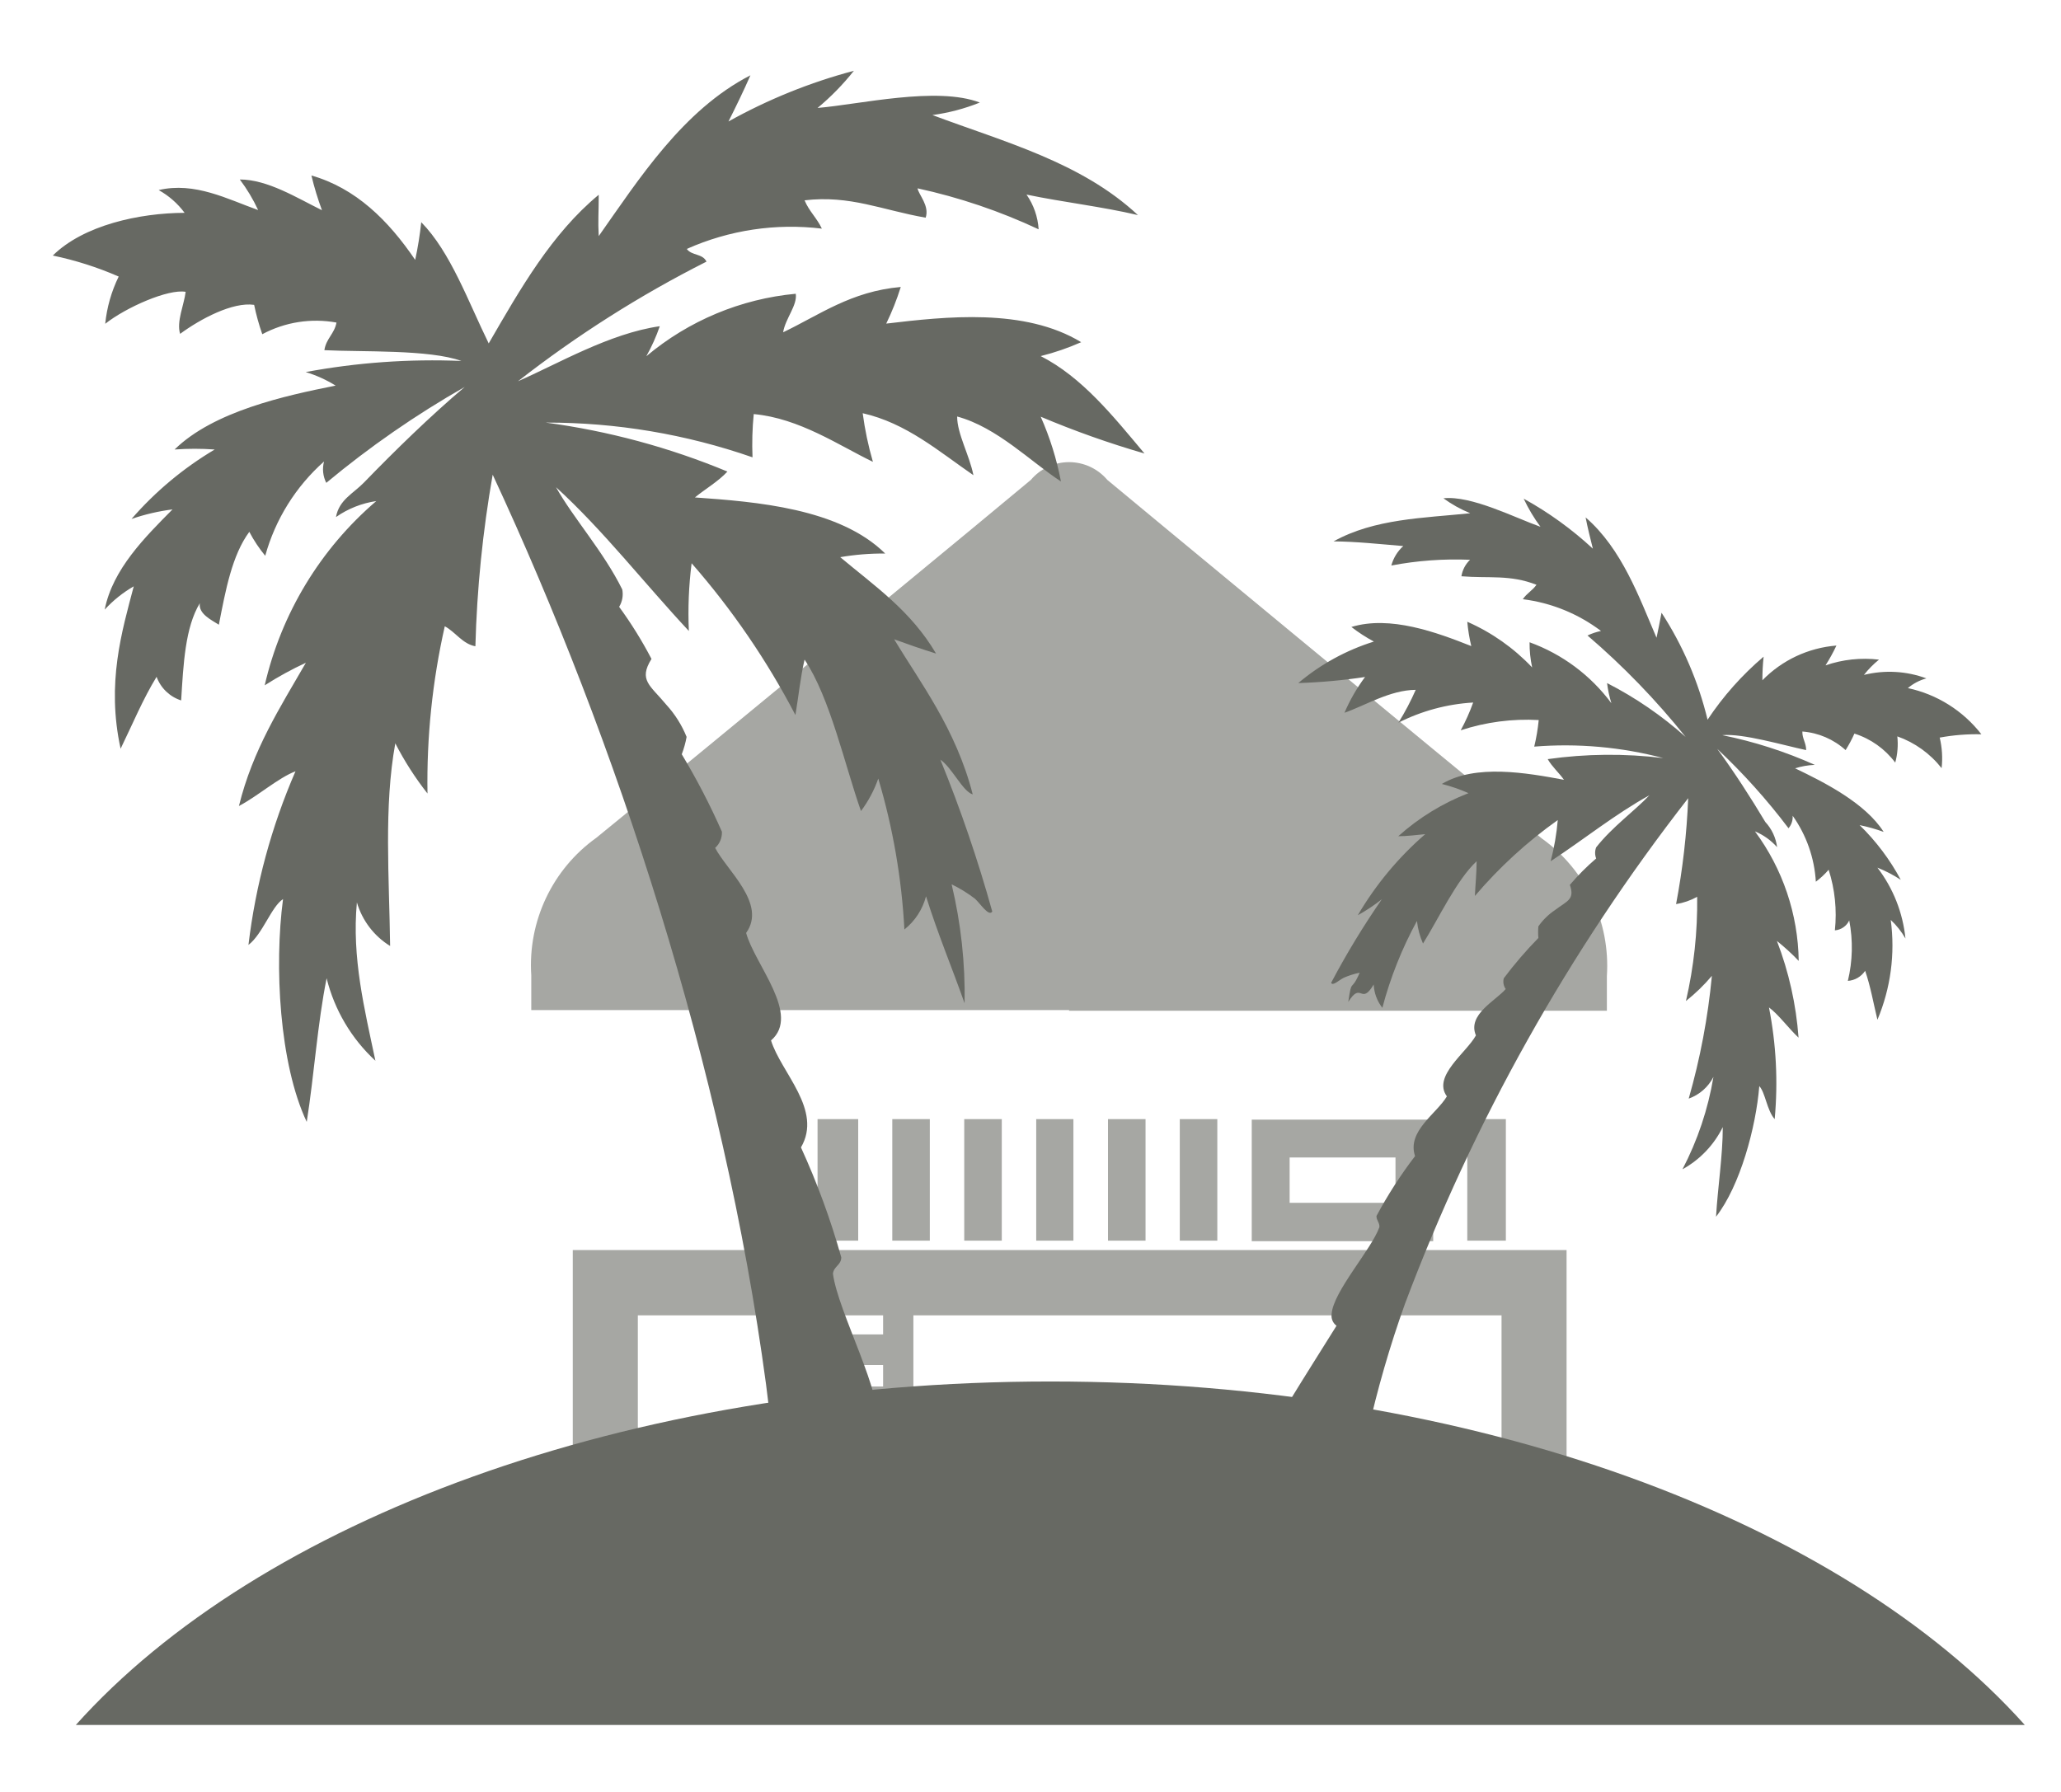
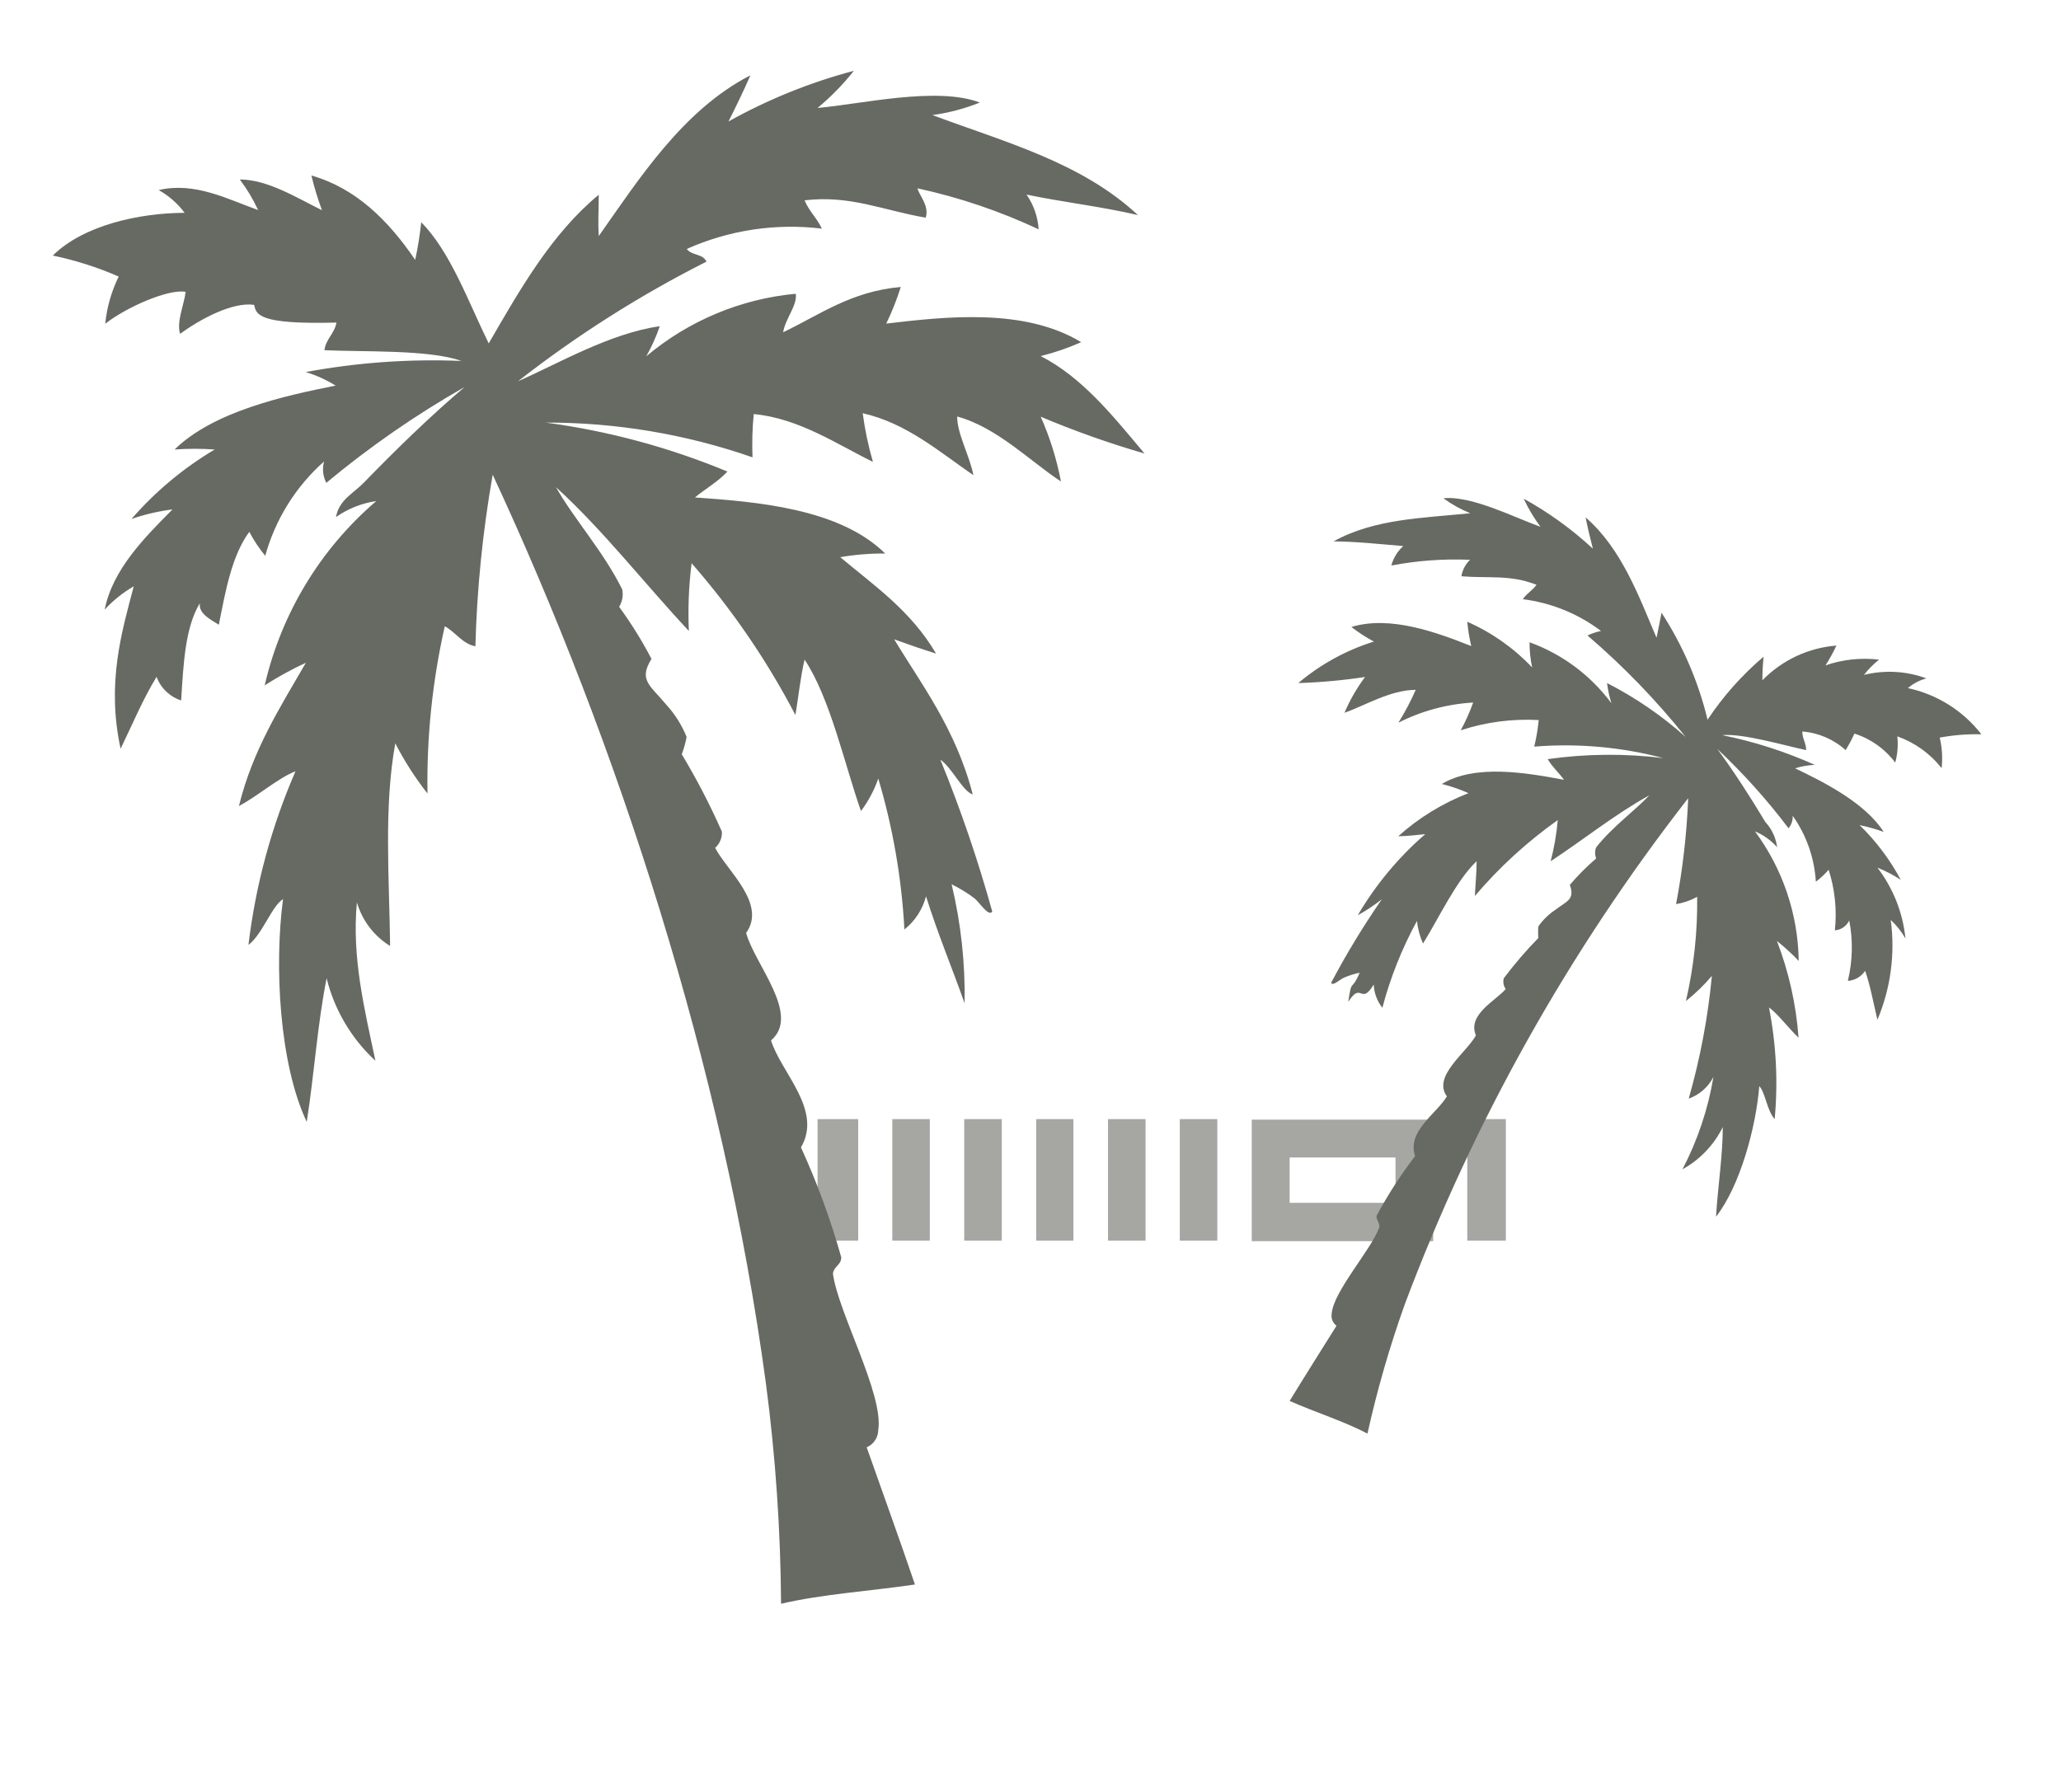
<svg xmlns="http://www.w3.org/2000/svg" xmlns:ns1="http://www.bohemiancoding.com/sketch/ns" width="115px" height="100px" viewBox="0 0 115 100" version="1.1">
  <title>image-missing</title>
  <desc>Created with Sketch.</desc>
  <defs />
  <g id="Page-1" stroke="none" stroke-width="1" fill="none" fill-rule="evenodd" ns1:type="MSPage">
    <g id="bilde_mangler_6" ns1:type="MSLayerGroup" transform="translate(2, 3)">
-       <path d="M29.96,66.759 L29.96,77.913 L33.59,77.002 L33.59,70.403 L41.234,70.403 L41.234,77.002 L42.923,77.002 L42.923,76.033 L47.276,76.033 L47.276,77.002 L48.965,77.002 L48.965,70.403 L81.783,70.403 L81.783,77.661 L85.412,78.514 L85.412,66.759 L29.96,66.759 L29.96,66.759 Z M47.276,74.376 L42.933,74.376 L42.933,73.175 L47.276,73.175 L47.276,74.376 L47.276,74.376 Z M47.276,71.469 L42.933,71.469 L42.933,70.403 L47.276,70.403 L47.276,71.479 L47.276,71.469 Z M57.652,53.367 L27.644,53.367 L27.644,51.429 C27.447,48.412 28.82,45.507 31.273,43.754 C37.228,38.908 54.718,24.469 55.519,23.781 C56.051,23.153 56.831,22.79 57.652,22.79 C58.474,22.79 59.254,23.153 59.786,23.781 C60.596,24.459 78.076,38.928 84.032,43.792 C86.485,45.546 87.858,48.45 87.661,51.467 L87.661,53.406 L57.652,53.406 L57.652,53.367 Z" id="Shape" fill="#A6A7A3" ns1:type="MSShapeGroup" />
      <path d="M67.845,59.482 L67.845,66.265 L77.97,66.265 L77.97,59.482 L67.845,59.482 L67.845,59.482 Z M75.856,64.124 L69.959,64.124 L69.959,61.594 L75.866,61.594 L75.866,64.124 L75.856,64.124 Z M79.872,66.236 L79.872,59.453 L82.024,59.453 L82.024,66.236 L79.881,66.236 L79.872,66.236 Z M63.83,66.236 L63.83,59.453 L65.924,59.453 L65.924,66.236 L63.839,66.236 L63.83,66.236 Z M47.788,66.236 L47.788,59.453 L49.882,59.453 L49.882,66.236 L47.798,66.236 L47.788,66.236 Z M51.803,66.236 L51.803,59.453 L53.898,59.453 L53.898,66.236 L51.803,66.236 L51.803,66.236 Z M43.618,66.236 L43.618,59.453 L45.886,59.453 L45.886,66.236 L43.618,66.236 L43.618,66.236 Z M55.819,66.236 L55.819,59.453 L57.894,59.453 L57.894,66.236 L55.819,66.236 L55.819,66.236 Z M59.824,66.236 L59.824,59.453 L61.919,59.453 L61.919,66.236 L59.824,66.236 L59.824,66.236 Z" id="Shape" fill="#A6A7A3" ns1:type="MSShapeGroup" />
-       <path d="M55.278,7.859 C55.676,8.431 55.91,9.101 55.954,9.797 C53.794,8.784 51.527,8.016 49.197,7.51 C49.265,7.879 49.873,8.479 49.651,9.148 C47.209,8.722 45.433,7.879 42.894,8.179 C43.145,8.789 43.57,9.148 43.859,9.759 C41.291,9.446 38.686,9.838 36.321,10.892 C36.601,11.28 37.199,11.135 37.421,11.6 C33.706,13.476 30.183,15.713 26.901,18.277 C29.121,17.308 32.016,15.602 34.815,15.205 C34.615,15.785 34.363,16.346 34.063,16.881 C36.425,14.896 39.334,13.679 42.402,13.393 C42.499,14.042 41.823,14.769 41.697,15.544 C43.724,14.575 45.491,13.257 48.261,13.015 C48.042,13.716 47.771,14.399 47.45,15.059 C50.79,14.662 55.172,14.178 58.328,16.096 C57.599,16.419 56.843,16.679 56.069,16.872 C58.386,18.054 60.114,20.225 61.861,22.308 C59.892,21.738 57.958,21.052 56.069,20.254 C56.583,21.411 56.961,22.624 57.199,23.868 C55.529,22.783 53.637,20.845 51.407,20.244 C51.407,21.213 52.093,22.395 52.315,23.519 C50.384,22.192 48.579,20.612 46.137,20.06 C46.258,20.977 46.449,21.885 46.707,22.773 C44.834,21.872 42.614,20.341 40.057,20.108 C39.978,20.91 39.956,21.716 39.989,22.521 C36.28,21.23 32.381,20.574 28.455,20.583 C31.937,21.049 35.344,21.967 38.589,23.316 C38.068,23.878 37.354,24.285 36.775,24.76 C40.182,25.002 44.834,25.361 47.392,27.89 C46.551,27.883 45.712,27.951 44.883,28.093 C46.813,29.712 48.811,31.068 50.23,33.472 C49.438,33.229 48.666,32.958 47.894,32.677 C49.323,35.061 51.34,37.668 52.276,41.331 C51.716,41.166 51.128,39.848 50.471,39.393 C51.6,42.16 52.567,44.992 53.367,47.872 C53.164,48.163 52.711,47.436 52.402,47.155 C51.996,46.842 51.56,46.573 51.099,46.351 C51.619,48.524 51.862,50.754 51.823,52.989 C51.06,50.838 50.384,49.268 49.67,47.019 C49.478,47.751 49.055,48.401 48.464,48.87 C48.311,46.015 47.822,43.188 47.006,40.449 C46.779,41.099 46.453,41.711 46.041,42.261 C45.143,39.722 44.323,35.943 42.894,33.811 C42.663,34.78 42.556,35.875 42.383,36.902 C40.794,33.858 38.85,31.015 36.591,28.433 C36.432,29.686 36.381,30.95 36.437,32.212 C33.956,29.557 31.659,26.591 29.024,24.188 C29.989,25.913 31.678,27.783 32.721,29.896 C32.786,30.229 32.724,30.575 32.547,30.865 C33.221,31.787 33.824,32.759 34.352,33.772 C33.609,34.964 34.285,35.245 35.182,36.331 C35.662,36.856 36.044,37.463 36.311,38.123 C36.252,38.454 36.161,38.779 36.041,39.092 C36.878,40.484 37.626,41.927 38.281,43.414 C38.297,43.757 38.159,44.088 37.904,44.316 C38.56,45.585 40.8,47.436 39.632,49.064 C40.124,50.847 42.692,53.628 41.022,55.063 C41.582,56.865 43.917,58.939 42.692,61.032 C43.599,63.015 44.351,65.066 44.941,67.166 C44.941,67.602 44.525,67.661 44.477,68.077 C44.757,70.229 47.315,74.803 47.006,76.799 C47.001,77.222 46.747,77.603 46.359,77.768 C47.257,80.326 48.174,82.836 49.052,85.424 C46.572,85.792 43.898,85.957 41.582,86.499 C41.556,82.4 41.276,78.305 40.742,74.241 C38.367,56.555 32.412,38.356 25.491,23.49 C24.935,26.654 24.612,29.854 24.526,33.065 C23.812,32.939 23.416,32.27 22.818,31.95 C22.126,35.011 21.802,38.144 21.853,41.282 C21.166,40.409 20.564,39.471 20.057,38.482 C19.411,42.019 19.719,45.963 19.768,49.791 C18.871,49.239 18.211,48.372 17.914,47.359 C17.625,50.45 18.339,53.309 18.947,56.196 C17.61,54.963 16.663,53.363 16.225,51.593 C15.714,54.123 15.53,56.991 15.115,59.608 C13.581,56.361 13.301,50.886 13.793,47.174 C13.137,47.601 12.664,49.113 11.863,49.733 C12.262,46.391 13.147,43.127 14.488,40.042 C13.523,40.41 12.384,41.428 11.332,41.98 C12.104,38.831 13.639,36.466 15.067,33.985 C14.274,34.353 13.507,34.774 12.77,35.245 C13.694,31.237 15.876,27.632 18.995,24.963 C18.187,25.081 17.417,25.386 16.747,25.855 C16.92,24.886 17.712,24.547 18.32,23.917 C20.038,22.143 22.026,20.205 23.928,18.596 C21.202,20.148 18.618,21.938 16.206,23.946 C16.018,23.578 15.973,23.153 16.081,22.754 C14.503,24.153 13.364,25.981 12.799,28.016 C12.458,27.602 12.16,27.154 11.911,26.679 C10.946,27.987 10.588,29.935 10.212,31.863 C9.807,31.601 9.063,31.262 9.15,30.661 C8.33,32.018 8.233,34.053 8.108,36.088 C7.473,35.884 6.967,35.398 6.737,34.77 C5.975,36.011 5.386,37.435 4.73,38.782 C3.928,35.119 4.807,32.212 5.463,29.721 C4.859,30.068 4.312,30.506 3.842,31.02 C4.286,28.762 6.1,26.969 7.625,25.428 C6.846,25.527 6.08,25.705 5.338,25.961 C6.669,24.429 8.237,23.12 9.98,22.085 C9.235,22.031 8.486,22.031 7.741,22.085 C9.922,19.953 13.899,19.081 16.727,18.519 C16.206,18.195 15.645,17.941 15.057,17.763 C17.921,17.23 20.835,17.022 23.744,17.143 C21.949,16.494 18.214,16.649 16.1,16.542 C16.196,15.893 16.66,15.631 16.775,15.001 C15.362,14.743 13.903,14.971 12.635,15.651 C12.447,15.116 12.295,14.568 12.181,14.013 C10.984,13.838 9.179,14.798 8.05,15.631 C7.838,14.943 8.272,14.013 8.359,13.286 C7.394,13.112 5.038,14.148 3.871,15.069 C3.963,14.153 4.218,13.26 4.623,12.433 C3.441,11.917 2.209,11.524 0.946,11.261 C2.664,9.565 5.772,8.886 8.301,8.877 C7.914,8.355 7.42,7.922 6.853,7.607 C8.87,7.132 10.714,8.121 12.403,8.722 C12.124,8.118 11.781,7.546 11.38,7.016 C12.934,7.016 14.565,8.043 15.965,8.731 C15.73,8.098 15.533,7.45 15.376,6.793 C17.847,7.501 19.661,9.284 21.167,11.503 C21.317,10.808 21.43,10.106 21.505,9.4 C23.146,11.076 24.111,13.8 25.269,16.164 C27.036,13.112 28.783,10.04 31.408,7.869 C31.408,8.896 31.36,9.322 31.408,10.175 C33.638,7.016 36.099,3.14 39.873,1.202 C39.487,2.084 39.072,2.936 38.647,3.779 C40.854,2.548 43.204,1.597 45.645,0.95 C45.043,1.71 44.364,2.405 43.618,3.024 C45.954,2.83 50.269,1.802 52.672,2.723 C51.822,3.065 50.934,3.299 50.027,3.421 C54.033,4.923 58.328,6.047 61.494,9.003 C59.477,8.528 57.324,8.286 55.278,7.859 L55.278,7.859 Z" id="Shape" fill="#676963" ns1:type="MSShapeGroup" />
+       <path d="M55.278,7.859 C55.676,8.431 55.91,9.101 55.954,9.797 C53.794,8.784 51.527,8.016 49.197,7.51 C49.265,7.879 49.873,8.479 49.651,9.148 C47.209,8.722 45.433,7.879 42.894,8.179 C43.145,8.789 43.57,9.148 43.859,9.759 C41.291,9.446 38.686,9.838 36.321,10.892 C36.601,11.28 37.199,11.135 37.421,11.6 C33.706,13.476 30.183,15.713 26.901,18.277 C29.121,17.308 32.016,15.602 34.815,15.205 C34.615,15.785 34.363,16.346 34.063,16.881 C36.425,14.896 39.334,13.679 42.402,13.393 C42.499,14.042 41.823,14.769 41.697,15.544 C43.724,14.575 45.491,13.257 48.261,13.015 C48.042,13.716 47.771,14.399 47.45,15.059 C50.79,14.662 55.172,14.178 58.328,16.096 C57.599,16.419 56.843,16.679 56.069,16.872 C58.386,18.054 60.114,20.225 61.861,22.308 C59.892,21.738 57.958,21.052 56.069,20.254 C56.583,21.411 56.961,22.624 57.199,23.868 C55.529,22.783 53.637,20.845 51.407,20.244 C51.407,21.213 52.093,22.395 52.315,23.519 C50.384,22.192 48.579,20.612 46.137,20.06 C46.258,20.977 46.449,21.885 46.707,22.773 C44.834,21.872 42.614,20.341 40.057,20.108 C39.978,20.91 39.956,21.716 39.989,22.521 C36.28,21.23 32.381,20.574 28.455,20.583 C31.937,21.049 35.344,21.967 38.589,23.316 C38.068,23.878 37.354,24.285 36.775,24.76 C40.182,25.002 44.834,25.361 47.392,27.89 C46.551,27.883 45.712,27.951 44.883,28.093 C46.813,29.712 48.811,31.068 50.23,33.472 C49.438,33.229 48.666,32.958 47.894,32.677 C49.323,35.061 51.34,37.668 52.276,41.331 C51.716,41.166 51.128,39.848 50.471,39.393 C51.6,42.16 52.567,44.992 53.367,47.872 C53.164,48.163 52.711,47.436 52.402,47.155 C51.996,46.842 51.56,46.573 51.099,46.351 C51.619,48.524 51.862,50.754 51.823,52.989 C51.06,50.838 50.384,49.268 49.67,47.019 C49.478,47.751 49.055,48.401 48.464,48.87 C48.311,46.015 47.822,43.188 47.006,40.449 C46.779,41.099 46.453,41.711 46.041,42.261 C45.143,39.722 44.323,35.943 42.894,33.811 C42.663,34.78 42.556,35.875 42.383,36.902 C40.794,33.858 38.85,31.015 36.591,28.433 C36.432,29.686 36.381,30.95 36.437,32.212 C33.956,29.557 31.659,26.591 29.024,24.188 C29.989,25.913 31.678,27.783 32.721,29.896 C32.786,30.229 32.724,30.575 32.547,30.865 C33.221,31.787 33.824,32.759 34.352,33.772 C33.609,34.964 34.285,35.245 35.182,36.331 C35.662,36.856 36.044,37.463 36.311,38.123 C36.252,38.454 36.161,38.779 36.041,39.092 C36.878,40.484 37.626,41.927 38.281,43.414 C38.297,43.757 38.159,44.088 37.904,44.316 C38.56,45.585 40.8,47.436 39.632,49.064 C40.124,50.847 42.692,53.628 41.022,55.063 C41.582,56.865 43.917,58.939 42.692,61.032 C43.599,63.015 44.351,65.066 44.941,67.166 C44.941,67.602 44.525,67.661 44.477,68.077 C44.757,70.229 47.315,74.803 47.006,76.799 C47.001,77.222 46.747,77.603 46.359,77.768 C47.257,80.326 48.174,82.836 49.052,85.424 C46.572,85.792 43.898,85.957 41.582,86.499 C41.556,82.4 41.276,78.305 40.742,74.241 C38.367,56.555 32.412,38.356 25.491,23.49 C24.935,26.654 24.612,29.854 24.526,33.065 C23.812,32.939 23.416,32.27 22.818,31.95 C22.126,35.011 21.802,38.144 21.853,41.282 C21.166,40.409 20.564,39.471 20.057,38.482 C19.411,42.019 19.719,45.963 19.768,49.791 C18.871,49.239 18.211,48.372 17.914,47.359 C17.625,50.45 18.339,53.309 18.947,56.196 C17.61,54.963 16.663,53.363 16.225,51.593 C15.714,54.123 15.53,56.991 15.115,59.608 C13.581,56.361 13.301,50.886 13.793,47.174 C13.137,47.601 12.664,49.113 11.863,49.733 C12.262,46.391 13.147,43.127 14.488,40.042 C13.523,40.41 12.384,41.428 11.332,41.98 C12.104,38.831 13.639,36.466 15.067,33.985 C14.274,34.353 13.507,34.774 12.77,35.245 C13.694,31.237 15.876,27.632 18.995,24.963 C18.187,25.081 17.417,25.386 16.747,25.855 C16.92,24.886 17.712,24.547 18.32,23.917 C20.038,22.143 22.026,20.205 23.928,18.596 C21.202,20.148 18.618,21.938 16.206,23.946 C16.018,23.578 15.973,23.153 16.081,22.754 C14.503,24.153 13.364,25.981 12.799,28.016 C12.458,27.602 12.16,27.154 11.911,26.679 C10.946,27.987 10.588,29.935 10.212,31.863 C9.807,31.601 9.063,31.262 9.15,30.661 C8.33,32.018 8.233,34.053 8.108,36.088 C7.473,35.884 6.967,35.398 6.737,34.77 C5.975,36.011 5.386,37.435 4.73,38.782 C3.928,35.119 4.807,32.212 5.463,29.721 C4.859,30.068 4.312,30.506 3.842,31.02 C4.286,28.762 6.1,26.969 7.625,25.428 C6.846,25.527 6.08,25.705 5.338,25.961 C6.669,24.429 8.237,23.12 9.98,22.085 C9.235,22.031 8.486,22.031 7.741,22.085 C9.922,19.953 13.899,19.081 16.727,18.519 C16.206,18.195 15.645,17.941 15.057,17.763 C17.921,17.23 20.835,17.022 23.744,17.143 C21.949,16.494 18.214,16.649 16.1,16.542 C16.196,15.893 16.66,15.631 16.775,15.001 C12.447,15.116 12.295,14.568 12.181,14.013 C10.984,13.838 9.179,14.798 8.05,15.631 C7.838,14.943 8.272,14.013 8.359,13.286 C7.394,13.112 5.038,14.148 3.871,15.069 C3.963,14.153 4.218,13.26 4.623,12.433 C3.441,11.917 2.209,11.524 0.946,11.261 C2.664,9.565 5.772,8.886 8.301,8.877 C7.914,8.355 7.42,7.922 6.853,7.607 C8.87,7.132 10.714,8.121 12.403,8.722 C12.124,8.118 11.781,7.546 11.38,7.016 C12.934,7.016 14.565,8.043 15.965,8.731 C15.73,8.098 15.533,7.45 15.376,6.793 C17.847,7.501 19.661,9.284 21.167,11.503 C21.317,10.808 21.43,10.106 21.505,9.4 C23.146,11.076 24.111,13.8 25.269,16.164 C27.036,13.112 28.783,10.04 31.408,7.869 C31.408,8.896 31.36,9.322 31.408,10.175 C33.638,7.016 36.099,3.14 39.873,1.202 C39.487,2.084 39.072,2.936 38.647,3.779 C40.854,2.548 43.204,1.597 45.645,0.95 C45.043,1.71 44.364,2.405 43.618,3.024 C45.954,2.83 50.269,1.802 52.672,2.723 C51.822,3.065 50.934,3.299 50.027,3.421 C54.033,4.923 58.328,6.047 61.494,9.003 C59.477,8.528 57.324,8.286 55.278,7.859 L55.278,7.859 Z" id="Shape" fill="#676963" ns1:type="MSShapeGroup" />
      <path d="M76.3,27.473 C75.979,27.763 75.747,28.14 75.634,28.559 C77.081,28.284 78.555,28.177 80.026,28.239 C79.77,28.485 79.6,28.808 79.544,29.159 C81.069,29.285 82.246,29.053 83.733,29.634 C83.501,29.964 83.202,30.099 82.97,30.439 C84.554,30.637 86.058,31.248 87.333,32.212 C87.073,32.266 86.82,32.35 86.58,32.464 C88.577,34.174 90.409,36.069 92.053,38.123 C90.726,36.938 89.253,35.929 87.671,35.119 C87.718,35.5 87.799,35.876 87.912,36.243 C86.755,34.685 85.168,33.502 83.347,32.842 C83.343,33.314 83.392,33.785 83.491,34.247 C82.466,33.163 81.236,32.297 79.872,31.698 C79.913,32.155 79.987,32.609 80.094,33.055 C78.163,32.289 75.567,31.33 73.405,31.989 C73.8,32.295 74.22,32.567 74.66,32.803 C73.114,33.286 71.68,34.073 70.442,35.119 C71.689,35.08 72.933,34.967 74.167,34.78 C73.708,35.398 73.322,36.068 73.019,36.776 C74.167,36.379 75.557,35.507 76.995,35.497 C76.718,36.13 76.395,36.742 76.03,37.329 C77.329,36.672 78.748,36.29 80.2,36.205 C80.009,36.739 79.777,37.257 79.505,37.755 C80.908,37.294 82.384,37.101 83.858,37.183 C83.809,37.683 83.725,38.178 83.607,38.666 C86.026,38.47 88.461,38.687 90.808,39.306 C88.665,39.042 86.497,39.061 84.36,39.364 C84.601,39.79 84.987,40.12 85.267,40.517 C83.182,40.129 80.335,39.625 78.453,40.749 C78.962,40.877 79.46,41.049 79.939,41.263 C78.499,41.82 77.171,42.634 76.021,43.666 C76.532,43.666 76.986,43.599 77.526,43.55 C76.034,44.842 74.762,46.371 73.762,48.076 C74.232,47.816 74.681,47.517 75.104,47.184 C74.069,48.68 73.124,50.236 72.275,51.845 C72.362,52.049 72.719,51.69 72.98,51.564 C73.265,51.439 73.563,51.345 73.868,51.283 C73.376,52.427 73.434,51.526 73.231,52.911 C73.974,51.729 73.926,53.154 74.65,51.942 C74.672,52.415 74.841,52.869 75.133,53.241 C75.579,51.553 76.227,49.927 77.063,48.395 C77.111,48.83 77.225,49.255 77.401,49.655 C78.269,48.269 79.264,46.118 80.393,45.062 C80.393,45.682 80.325,46.36 80.296,47 C81.656,45.4 83.209,43.978 84.92,42.765 C84.854,43.541 84.721,44.309 84.524,45.062 C86.368,43.851 88.134,42.426 90.035,41.379 C89.205,42.261 87.97,43.133 87.063,44.287 C86.985,44.486 86.985,44.707 87.063,44.907 C86.536,45.358 86.045,45.851 85.595,46.38 C85.885,47.213 85.441,47.271 84.756,47.795 C84.397,48.036 84.087,48.341 83.839,48.696 C83.818,48.912 83.818,49.129 83.839,49.345 C83.147,50.051 82.502,50.802 81.908,51.593 C81.854,51.8 81.893,52.019 82.015,52.194 C81.455,52.853 79.862,53.619 80.354,54.782 C79.823,55.751 77.912,57.059 78.733,58.183 C78.163,59.152 76.493,60.121 76.957,61.517 C76.151,62.571 75.431,63.689 74.804,64.86 C74.804,65.122 74.988,65.228 74.968,65.48 C74.524,66.73 72.382,69.085 72.304,70.326 C72.265,70.579 72.369,70.832 72.575,70.985 C71.706,72.38 70.828,73.756 69.959,75.181 C71.407,75.82 72.99,76.314 74.302,77.002 C74.848,74.544 75.547,72.123 76.397,69.754 C80.211,59.602 85.538,50.09 92.198,41.544 C92.118,43.529 91.892,45.504 91.522,47.455 C91.935,47.388 92.333,47.25 92.699,47.048 C92.724,49.005 92.513,50.957 92.072,52.863 C92.6,52.444 93.085,51.974 93.52,51.458 C93.301,53.777 92.868,56.071 92.227,58.309 C92.824,58.097 93.318,57.664 93.607,57.098 C93.306,58.897 92.723,60.637 91.879,62.253 C92.851,61.718 93.636,60.896 94.128,59.898 C94.128,61.497 93.848,63.251 93.752,64.899 C95.093,63.184 95.981,59.908 96.165,57.611 C96.502,57.97 96.589,58.968 97.024,59.453 C97.216,57.371 97.109,55.272 96.705,53.221 C97.217,53.59 97.796,54.384 98.356,54.908 C98.22,53.059 97.814,51.24 97.149,49.51 C97.578,49.855 97.984,50.227 98.365,50.624 C98.328,48.017 97.473,45.487 95.923,43.395 C96.396,43.592 96.818,43.894 97.159,44.277 C97.091,43.751 96.862,43.26 96.502,42.872 C95.701,41.534 94.755,40.061 93.819,38.792 C95.267,40.152 96.598,41.634 97.796,43.221 C97.961,43.028 98.045,42.777 98.027,42.523 C98.794,43.604 99.242,44.88 99.321,46.205 C99.582,46.009 99.822,45.785 100.035,45.537 C100.385,46.627 100.503,47.779 100.383,48.919 C100.729,48.893 101.035,48.682 101.184,48.366 C101.401,49.483 101.374,50.633 101.107,51.739 C101.498,51.712 101.854,51.504 102.072,51.177 C102.371,52.039 102.535,52.989 102.757,53.909 C103.497,52.152 103.754,50.228 103.5,48.337 C103.824,48.64 104.101,48.989 104.321,49.374 C104.177,47.936 103.635,46.566 102.757,45.42 C103.213,45.602 103.649,45.83 104.06,46.099 C103.455,44.969 102.68,43.939 101.763,43.046 C102.219,43.14 102.667,43.266 103.105,43.424 C102.072,41.806 99.784,40.653 98.163,39.877 C98.519,39.764 98.889,39.699 99.263,39.684 C97.608,38.941 95.876,38.386 94.099,38.026 C95.257,37.92 97.497,38.588 98.78,38.86 C98.78,38.453 98.558,38.22 98.568,37.823 C99.464,37.891 100.313,38.256 100.981,38.86 C101.167,38.565 101.331,38.257 101.473,37.939 C102.383,38.226 103.179,38.792 103.751,39.558 C103.881,39.081 103.92,38.585 103.867,38.094 C104.841,38.438 105.698,39.053 106.338,39.868 C106.402,39.297 106.366,38.72 106.232,38.162 C106.999,38.021 107.778,37.959 108.558,37.978 C107.535,36.661 106.083,35.748 104.456,35.4 C104.756,35.145 105.109,34.96 105.489,34.858 C104.372,34.445 103.159,34.378 102.004,34.664 C102.252,34.349 102.533,34.063 102.844,33.811 C101.838,33.692 100.819,33.801 99.861,34.131 C100.087,33.776 100.29,33.407 100.469,33.026 C98.904,33.15 97.437,33.838 96.338,34.964 C96.338,34.524 96.36,34.084 96.406,33.646 C95.205,34.666 94.152,35.85 93.279,37.164 C92.767,35.042 91.898,33.023 90.711,31.194 C90.586,31.815 90.547,32.076 90.431,32.59 C89.466,30.342 88.501,27.628 86.474,25.874 C86.59,26.465 86.734,27.047 86.879,27.619 C85.709,26.535 84.413,25.598 83.018,24.828 C83.278,25.381 83.591,25.907 83.955,26.398 C82.574,25.913 80.094,24.634 78.54,24.808 C79.003,25.145 79.506,25.425 80.036,25.642 C77.41,25.913 74.698,25.942 72.411,27.212 C73.685,27.221 75.017,27.367 76.3,27.473 L76.3,27.473 Z" id="Shape" fill="#676963" ns1:type="MSShapeGroup" />
-       <path d="M110.981,93.264 C100.788,81.877 80.267,74.095 56.61,74.095 C32.953,74.095 12.422,81.877 2.23,93.264 L110.981,93.264 L110.981,93.264 Z" id="Shape" fill="#676963" ns1:type="MSShapeGroup" />
    </g>
  </g>
</svg>